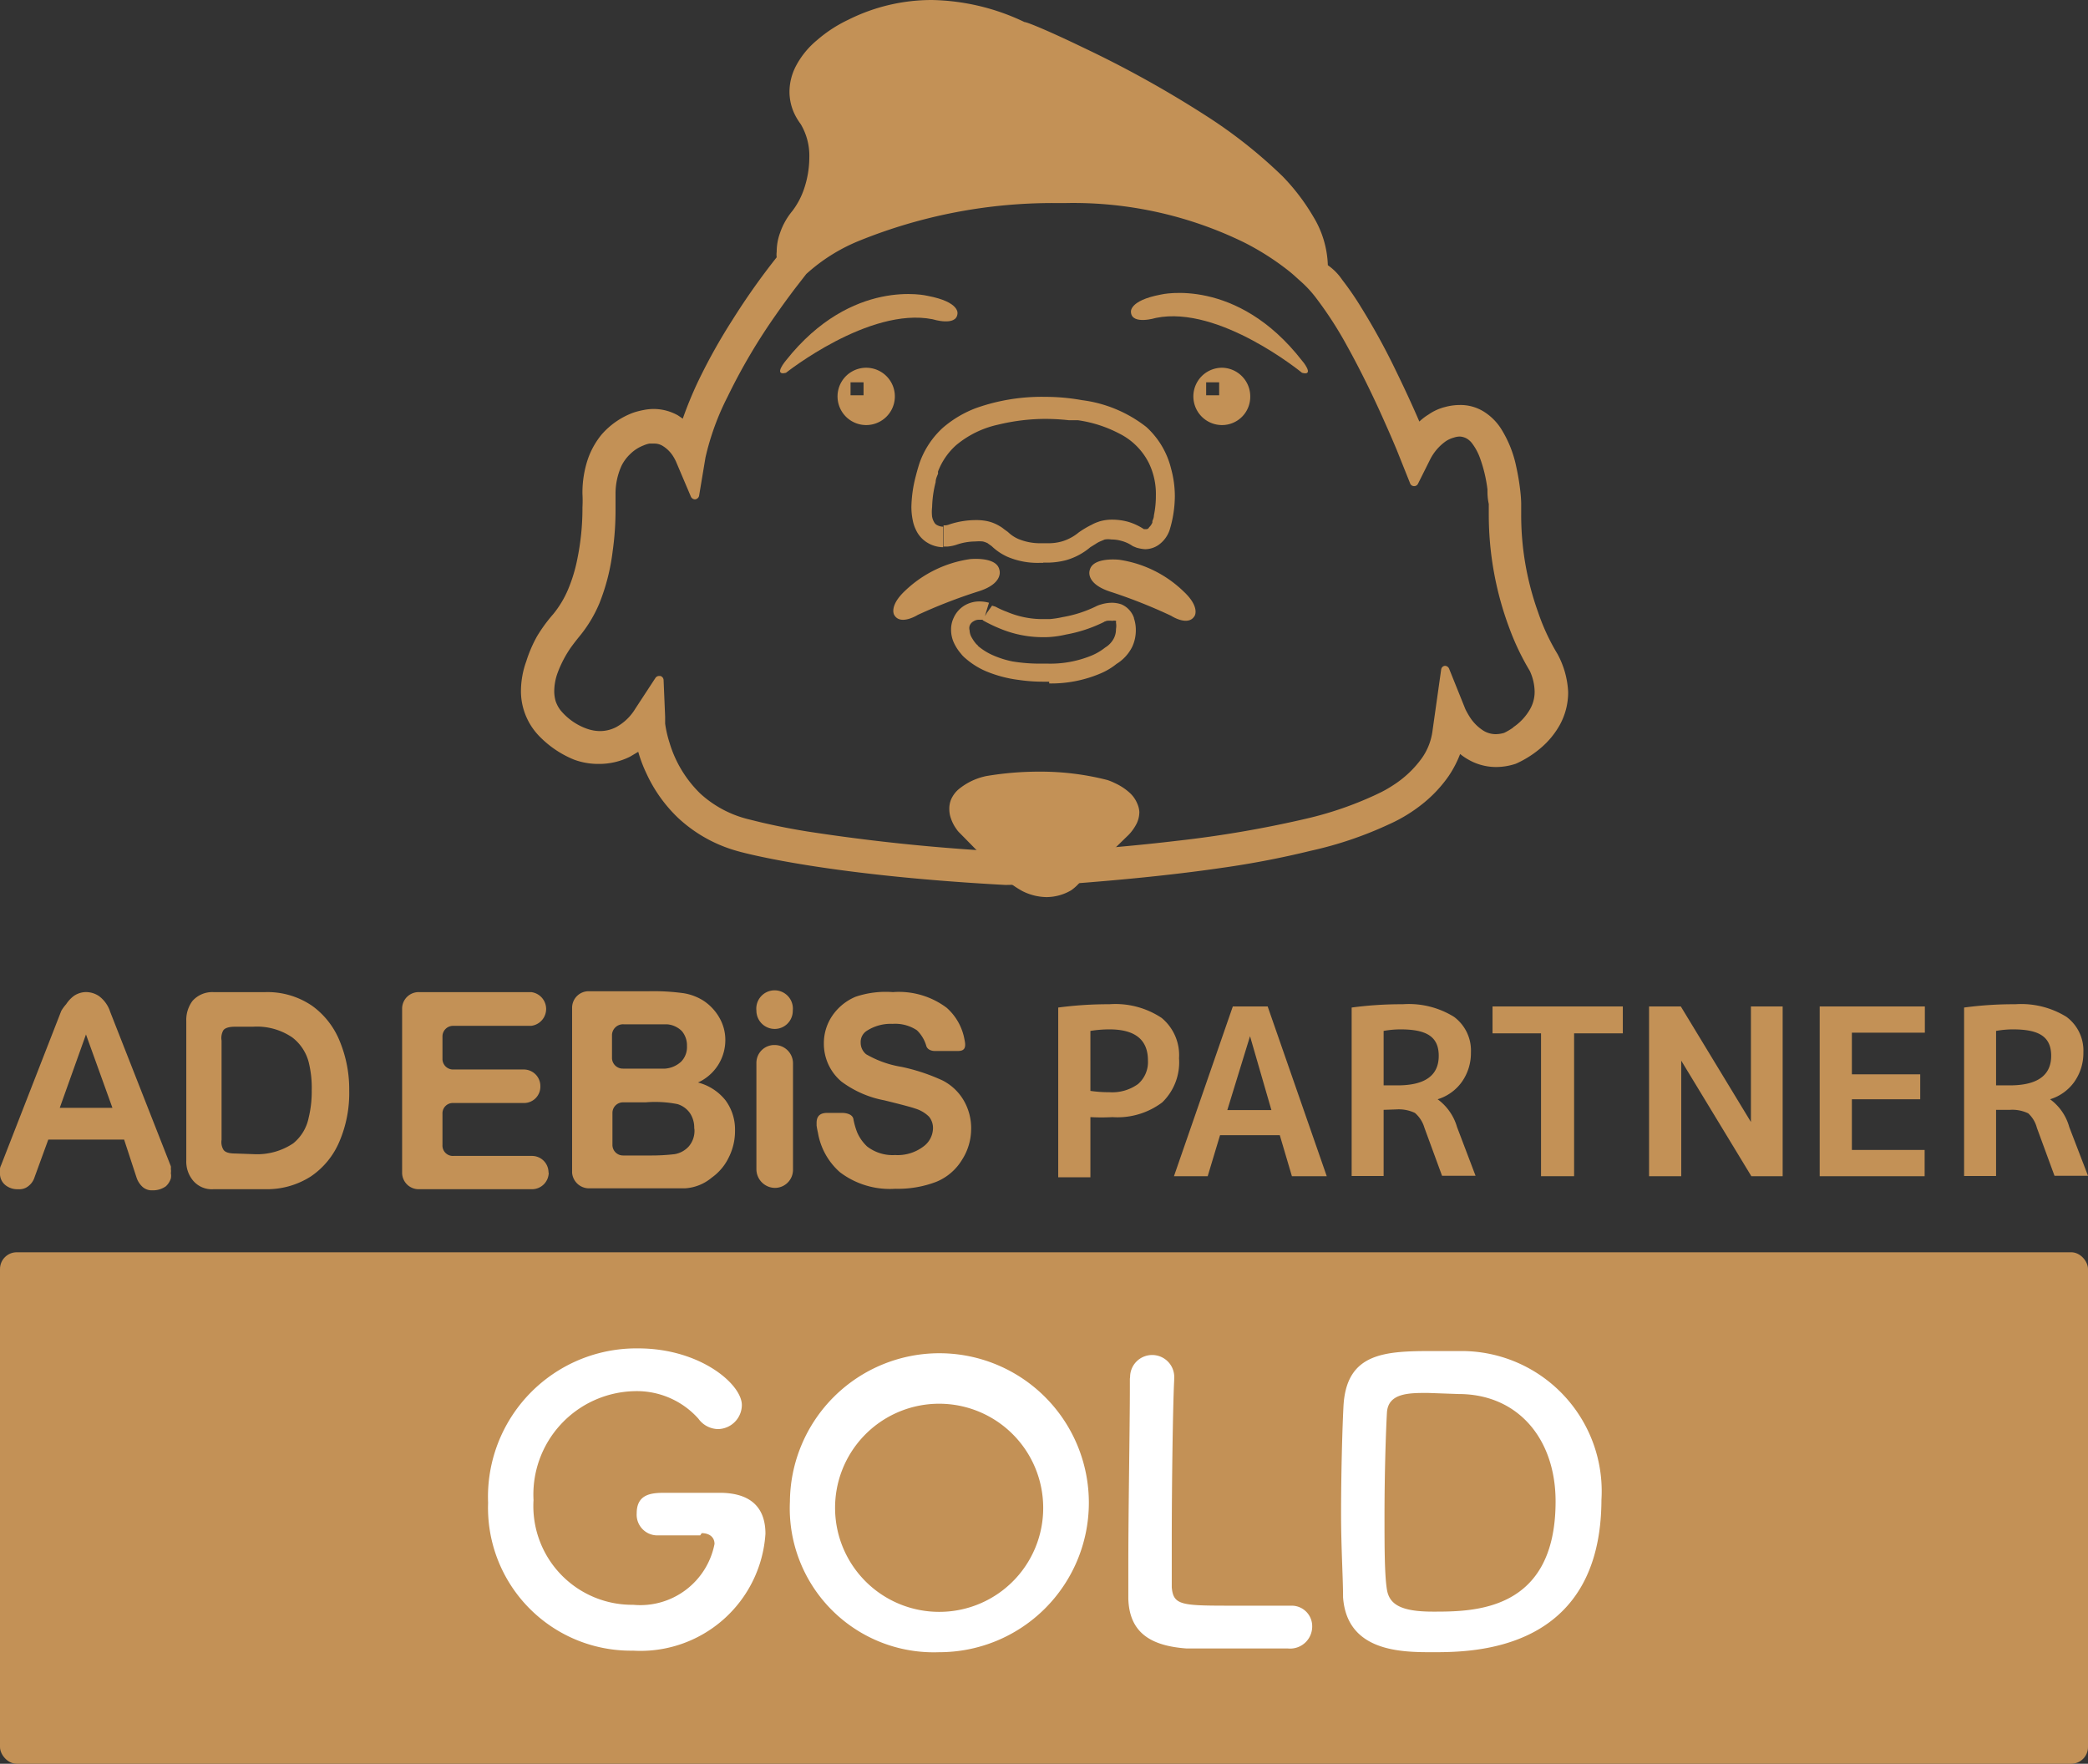
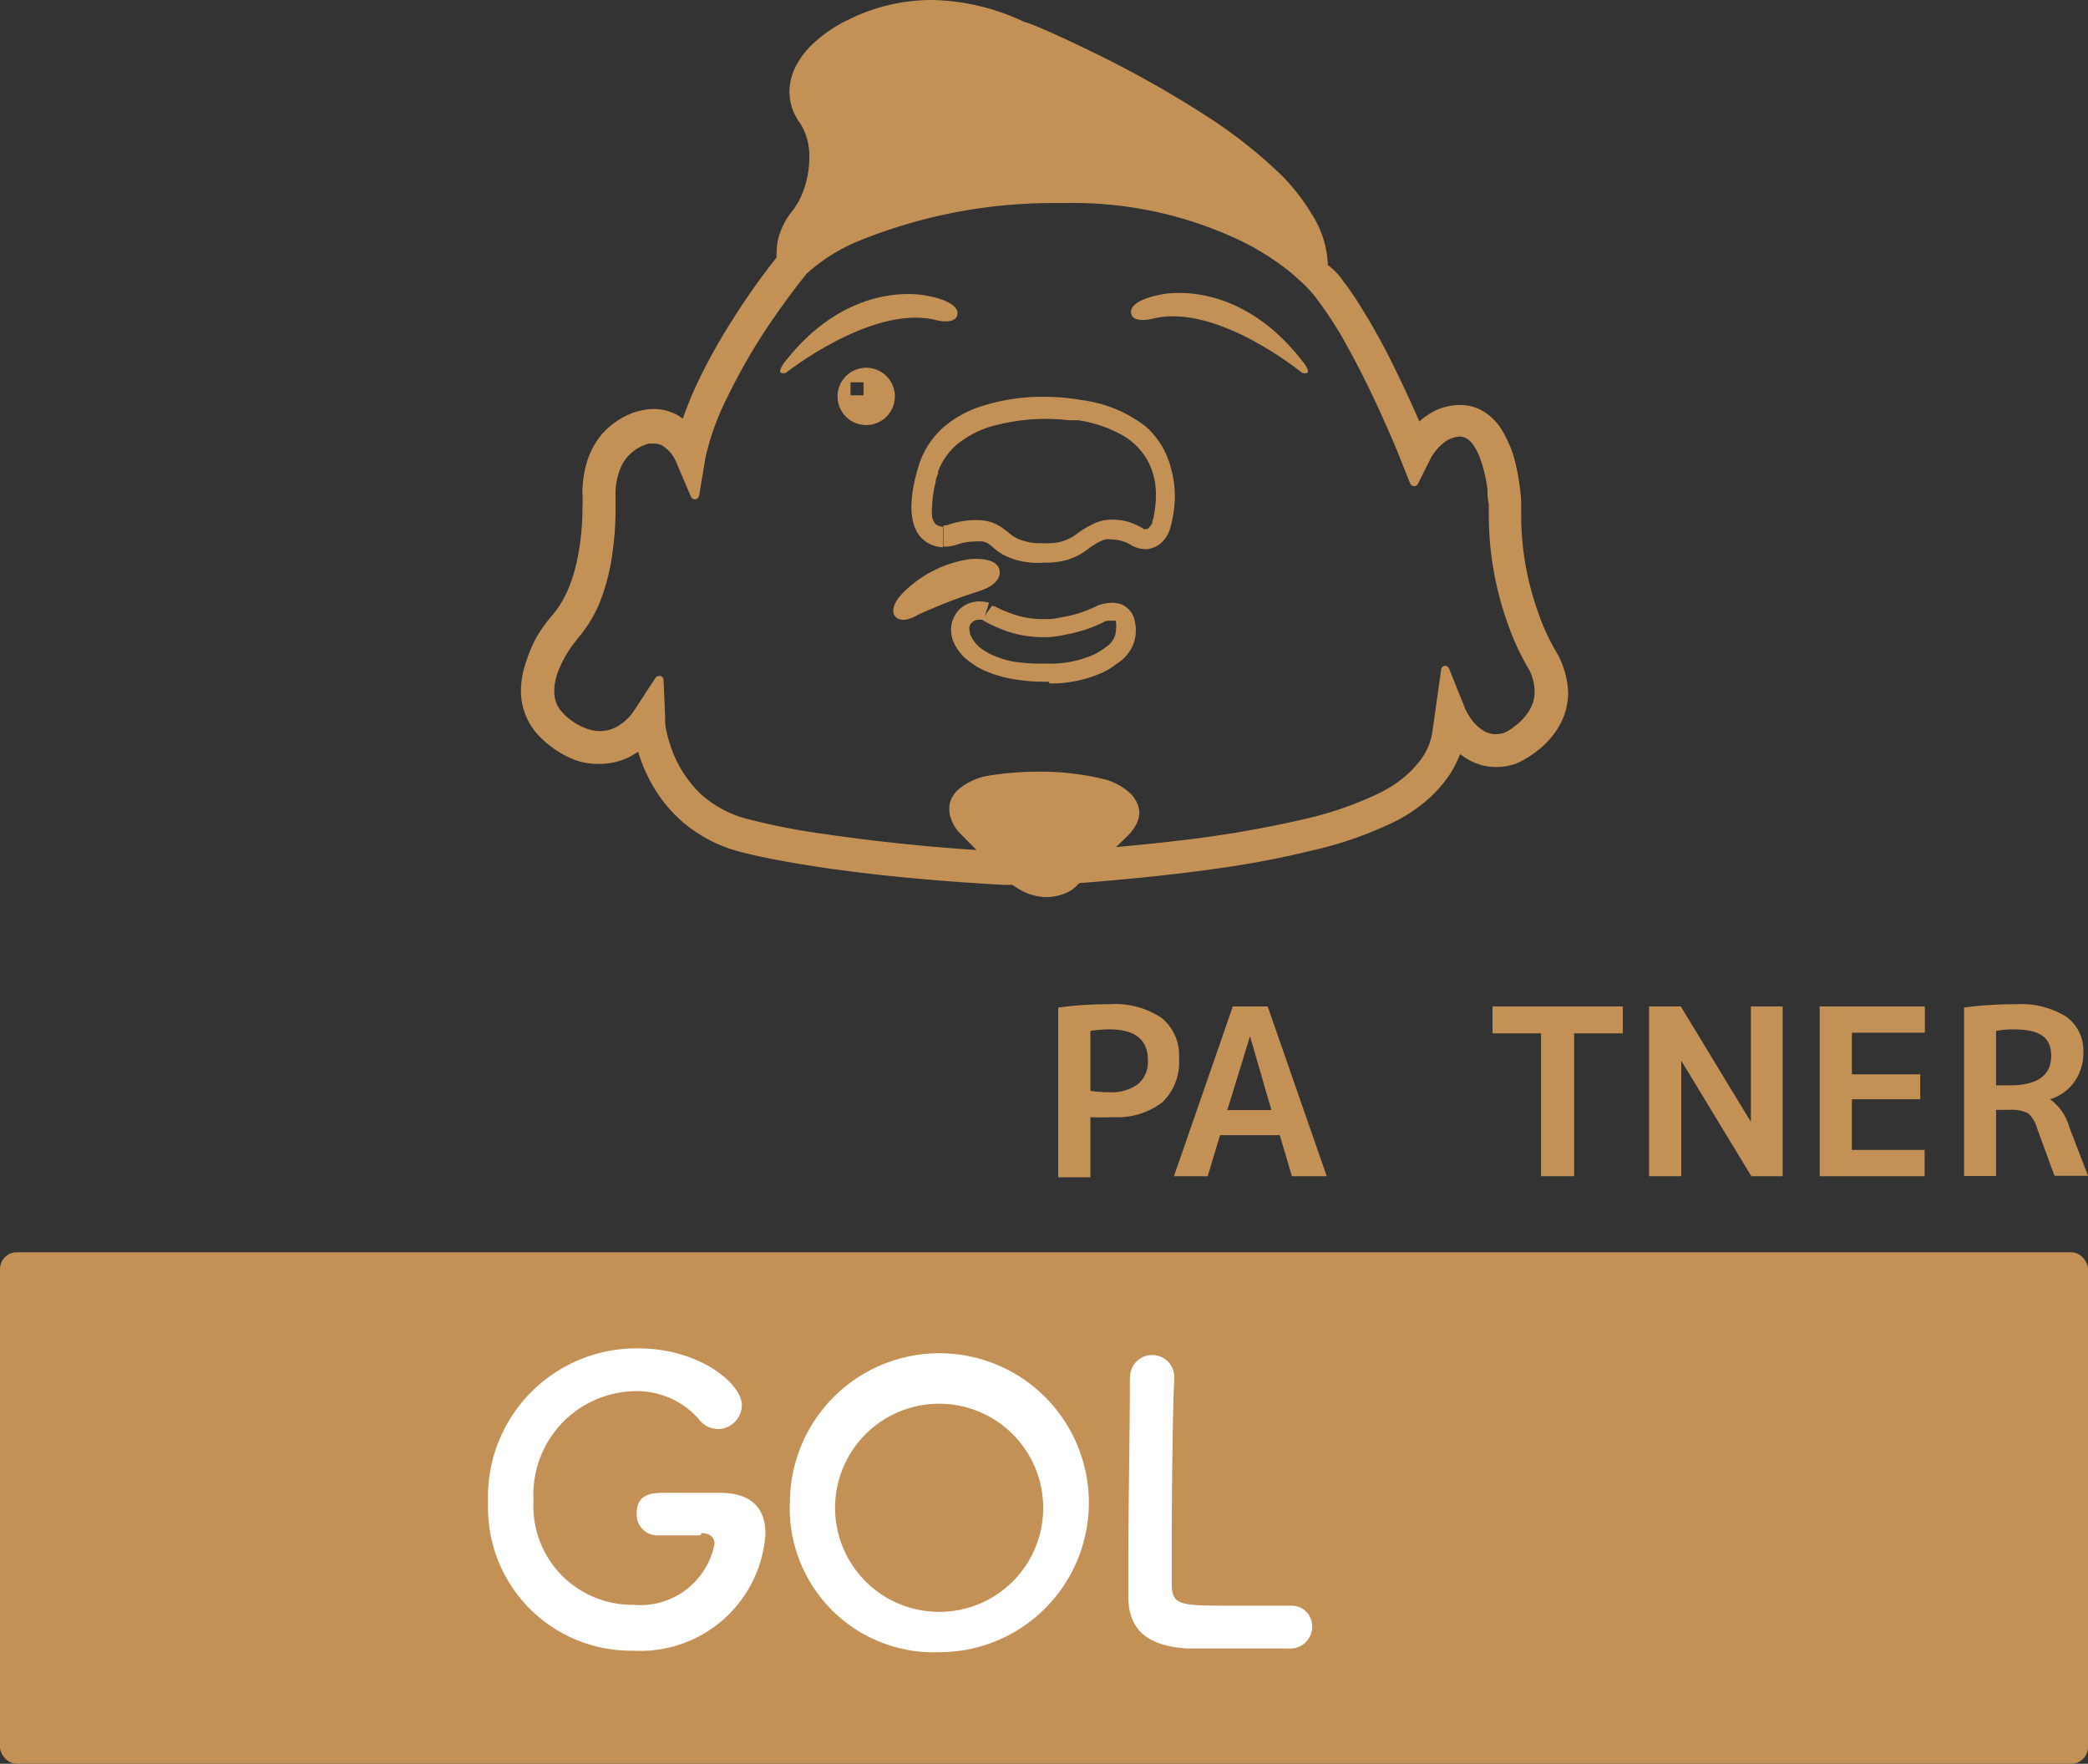
<svg xmlns="http://www.w3.org/2000/svg" width="94.71" height="80" viewBox="0 0 94.71 80">
  <rect x="0" y="0" width="94.71" height="80" fill="#333333" stroke="none" />
  <defs>
    <style>.cls-1{fill:#c39156;}.cls-2{fill:#fff;}</style>
  </defs>
  <g id="レイヤー_2" data-name="レイヤー 2">
    <g id="レイヤー_1-2" data-name="レイヤー 1">
-       <path class="cls-1" d="M44.05,51.21a2.59,2.59,0,0,1-.41,1.39,2.45,2.45,0,0,1-1.16,1,4.86,4.86,0,0,1-1.87.32,3.74,3.74,0,0,1-2.51-.75,3.06,3.06,0,0,1-1-1.8,3,3,0,0,1-.06-.32v-.12c0-.38.25-.44.43-.45h.76s.43,0,.48.28v0a3.26,3.26,0,0,0,.17.6h0a1.93,1.93,0,0,0,.45.64,1.89,1.89,0,0,0,1.27.39A1.94,1.94,0,0,0,41.89,52a1.05,1.05,0,0,0,.43-.82.81.81,0,0,0-.18-.53,1.51,1.51,0,0,0-.63-.37c-.2-.07-.66-.19-1.39-.37a4.71,4.71,0,0,1-1.95-.85,2.24,2.24,0,0,1-.8-1.74,2.21,2.21,0,0,1,.37-1.23,2.4,2.4,0,0,1,1.07-.88A4.29,4.29,0,0,1,40.5,45a3.61,3.61,0,0,1,2.44.71,2.51,2.51,0,0,1,.81,1.45c.08.36,0,.51-.29.51H42.38s-.31,0-.37-.25a1.6,1.6,0,0,0-.42-.69,1.78,1.78,0,0,0-1.1-.29,2,2,0,0,0-1.18.32.6.6,0,0,0-.27.53.67.67,0,0,0,.25.53,4.68,4.68,0,0,0,1.6.57,8.75,8.75,0,0,1,1.87.62,2.35,2.35,0,0,1,.94.88,2.51,2.51,0,0,1,.35,1.37M34.31,53V48.21a.81.81,0,0,1,.83-.81.83.83,0,0,1,.83.83v4.82a.82.82,0,0,1-.82.83.85.85,0,0,1-.84-.85m.83-6.36a.82.82,0,0,0,.82-.83v0a.83.83,0,1,0-1.65,0v0a.83.83,0,0,0,.83.83m-1.8,4.63a2.66,2.66,0,0,1-.28,1.19,2.39,2.39,0,0,1-.77.92,2.08,2.08,0,0,1-1.23.49H26.72a.77.77,0,0,1-.77-.71V45.71a.75.75,0,0,1,.74-.75h2.74a10,10,0,0,1,1.58.09,2.38,2.38,0,0,1,.93.36,2.26,2.26,0,0,1,.69.75,2,2,0,0,1,.27,1,2.11,2.11,0,0,1-1.24,1.94,2.34,2.34,0,0,1,1.25.81,2.22,2.22,0,0,1,.43,1.35m-5.58-3.25a.49.49,0,0,0,.5.46h1.1l.81,0a1.2,1.2,0,0,0,.73-.32.94.94,0,0,0,.26-.7,1,1,0,0,0-.23-.68,1.06,1.06,0,0,0-.68-.31q-.24,0-1.29,0h-.67a.5.5,0,0,0-.53.47Zm3.73,3.16a1.19,1.19,0,0,0-.2-.69,1.07,1.07,0,0,0-.56-.4A5.21,5.21,0,0,0,29.28,50h-1a.48.48,0,0,0-.5.46v1.49a.48.48,0,0,0,.49.46h1.23a9,9,0,0,0,1.1-.06,1.11,1.11,0,0,0,.65-.36,1.09,1.09,0,0,0,.25-.76m-6.61,1.95a.76.76,0,0,1-.76.76H19a.75.75,0,0,1-.76-.72V45.75A.75.75,0,0,1,19,45h5.09a.77.77,0,0,1,0,1.53H20.56a.48.48,0,0,0-.49.49v1a.48.48,0,0,0,.5.49h3.18a.75.75,0,0,1,.76.76.74.74,0,0,1-.75.76H20.57a.47.47,0,0,0-.5.49v1.42a.47.47,0,0,0,.5.49h3.55a.75.75,0,0,1,.76.76m-13.37-.84a2.94,2.94,0,0,0,1.79-.49A2,2,0,0,0,14,50.7a5,5,0,0,0,.14-1.24A4.83,4.83,0,0,0,14,48.17a2.06,2.06,0,0,0-.75-1.12,2.85,2.85,0,0,0-1.78-.48h-.82c-.29,0-.47.07-.53.18a.72.72,0,0,0-.07.45v4.5a.67.67,0,0,0,.08.44c.07.12.25.18.53.18ZM12.05,45a3.58,3.58,0,0,1,2.12.63,3.67,3.67,0,0,1,1.25,1.62,5.7,5.7,0,0,1,.42,2.22,5.58,5.58,0,0,1-.45,2.32,3.59,3.59,0,0,1-1.29,1.57,3.68,3.68,0,0,1-2,.58H9.68a1.11,1.11,0,0,1-.93-.4,1.35,1.35,0,0,1-.3-.91v-6.3a1.45,1.45,0,0,1,.28-.93,1.2,1.2,0,0,1,.94-.4ZM2.71,50.25H5.1L3.9,46.92Zm2.92,1.44H2.19l-.62,1.7a.82.82,0,0,1-.39.48.67.67,0,0,1-.36.07.86.86,0,0,1-.58-.19A.66.66,0,0,1,0,53.21,1,1,0,0,1,0,53a.53.53,0,0,1,.05-.15l2.73-7A1.82,1.82,0,0,1,3,45.55a1.48,1.48,0,0,1,.34-.37A1,1,0,0,1,3.85,45a1.06,1.06,0,0,1,.64.18A1.44,1.44,0,0,1,5,45.9l2.75,7a.68.68,0,0,1,0,.13.52.52,0,0,1,0,.18.63.63,0,0,1,0,.24.81.81,0,0,1-.23.36,1,1,0,0,1-.6.18.63.63,0,0,1-.48-.18,1,1,0,0,1-.24-.38Z" />
      <path class="cls-1" d="M48,45.7a17.18,17.18,0,0,1,2.32-.15,3.79,3.79,0,0,1,2.37.62A2.19,2.19,0,0,1,53.48,48a2.53,2.53,0,0,1-.76,2,3.37,3.37,0,0,1-2.26.67,9.17,9.17,0,0,1-1,0v2.73H48Zm1.46,3.78a5.71,5.71,0,0,0,.86.06,2,2,0,0,0,1.3-.37,1.32,1.32,0,0,0,.45-1.07c0-.94-.58-1.41-1.75-1.41a5.54,5.54,0,0,0-.86.07Z" />
      <path class="cls-1" d="M53.25,53.35l2.67-7.7H57.5l2.68,7.7H58.6l-.55-1.86H55.34l-.56,1.86Zm2.42-3h2L56.7,47h0Z" />
-       <path class="cls-1" d="M62.76,50.34v3H61.31V45.7a16.86,16.86,0,0,1,2.32-.15,3.89,3.89,0,0,1,2.32.57,1.9,1.9,0,0,1,.77,1.62,2.26,2.26,0,0,1-.41,1.33,2.11,2.11,0,0,1-1.1.79v0a2.38,2.38,0,0,1,.88,1.26l.84,2.21H65.41l-.8-2.18a1.4,1.4,0,0,0-.43-.67,1.7,1.7,0,0,0-.84-.16Zm0-1.11h.63c1.25,0,1.87-.45,1.87-1.34s-.58-1.2-1.74-1.2a4.37,4.37,0,0,0-.76.07Z" />
      <path class="cls-1" d="M73.61,45.65v1.22H71.4v6.48H69.9V46.87H67.7V45.65Z" />
      <path class="cls-1" d="M74.8,53.35v-7.7h1.44l3.18,5.24h0V45.65h1.44v7.7H79.44l-3.18-5.24h0v5.24Z" />
      <path class="cls-1" d="M84,46.84v1.89H87.1v1.13H84v2.3h3.3v1.19H82.54v-7.7h4.77v1.19Z" />
      <path class="cls-1" d="M90.54,50.34v3H89.09V45.7a16.75,16.75,0,0,1,2.32-.15,3.91,3.91,0,0,1,2.32.57,1.9,1.9,0,0,1,.77,1.62,2.26,2.26,0,0,1-.41,1.33,2.11,2.11,0,0,1-1.1.79v0a2.32,2.32,0,0,1,.87,1.26l.85,2.21H93.19l-.8-2.18A1.34,1.34,0,0,0,92,50.5a1.65,1.65,0,0,0-.83-.16Zm0-1.11h.62c1.25,0,1.88-.45,1.88-1.34s-.58-1.2-1.74-1.2a4.37,4.37,0,0,0-.76.07Z" />
      <path class="cls-1" d="M44,25.36s1.2-.13,1.33.48c0,0,.24.63-1,1a23.88,23.88,0,0,0-2.7,1.05s-.79.5-1.07,0c0,0-.25-.4.5-1.1A5.37,5.37,0,0,1,44,25.36Z" />
-       <path class="cls-1" d="M50.77,25.39s-1.2-.14-1.34.47c0,0-.24.62,1,1a23.79,23.79,0,0,1,2.69,1.07s.78.51,1.07,0c0,0,.25-.4-.5-1.1A5.3,5.3,0,0,0,50.77,25.39Z" />
      <path class="cls-1" d="M35.65,16.91s3.77-3,6.65-2.43c0,0,1.08.34,1.13-.25,0,0,.13-.53-1.35-.81,0,0-3.43-.86-6.43,2.93C35.65,16.35,35.05,17.06,35.65,16.91Z" />
      <path class="cls-1" d="M59.06,16.91s-3.75-3.08-6.63-2.49c0,0-1.08.33-1.13-.25,0,0-.13-.53,1.36-.81,0,0,3.43-.82,6.4,3C59.06,16.35,59.66,17.07,59.06,16.91Z" />
      <path class="cls-1" d="M44.77,27.79l-.2.34a6.78,6.78,0,0,0,.81.39,5.05,5.05,0,0,0,1.82.38h.26s.39,0,.9-.12a6.42,6.42,0,0,0,1.72-.57l-.19-.35.17.36L50,28.09l.06.12h0L50,28.09l.06.12.14-.05a1.09,1.09,0,0,1,.26,0,.32.32,0,0,1,.16,0l0,0a.19.19,0,0,1,0,.08h0l.24-.08-.24.08h0l.24-.08-.24.08h0a.81.81,0,0,1,0,.29.9.9,0,0,1-.09.41,1.05,1.05,0,0,1-.4.43l0,0,0,0,.13.14-.13-.14h0l.13.14-.13-.14a2.56,2.56,0,0,1-.63.37,4.92,4.92,0,0,1-2,.36h0v0h0v0h-.22A7.54,7.54,0,0,1,45.92,30a4.29,4.29,0,0,1-.86-.27,2.75,2.75,0,0,1-.72-.45h0l-.13.15.14-.15h0l-.13.15.14-.15-.07-.06a1.69,1.69,0,0,1-.2-.28.71.71,0,0,1-.11-.35.37.37,0,0,1,0-.2.38.38,0,0,1,.18-.21.45.45,0,0,1,.27-.07l.2,0,.11-.38-.2.34.2-.34.12-.39a1.59,1.59,0,0,0-.43-.06,1.31,1.31,0,0,0-.69.19,1.25,1.25,0,0,0-.49.57,1.22,1.22,0,0,0-.11.52,1.43,1.43,0,0,0,.1.53,2.09,2.09,0,0,0,.34.55,1.36,1.36,0,0,0,.2.21l.26-.3-.27.29a3.49,3.49,0,0,0,.94.6,5.68,5.68,0,0,0,1.5.4,7.68,7.68,0,0,0,1.12.08h.26l0-.4V31h0a5.71,5.71,0,0,0,2.32-.45,3.06,3.06,0,0,0,.8-.49l-.27-.29.21.34a1.91,1.91,0,0,0,.7-.76,1.76,1.76,0,0,0,.17-.76,1.66,1.66,0,0,0-.09-.56l-.37.14.38-.13a1,1,0,0,0-.18-.33,1,1,0,0,0-.4-.3,1.32,1.32,0,0,0-.42-.07,1.7,1.7,0,0,0-.51.08,1.11,1.11,0,0,0-.23.09h0a5.58,5.58,0,0,1-1.5.48,4.17,4.17,0,0,1-.58.09l-.16,0H47.2a4.13,4.13,0,0,1-1.53-.33,3.7,3.7,0,0,1-.51-.23L45,27.47l0,0h0l-.06.1.06-.1h0l-.06.1.06-.1,0,0,0,0Z" />
      <path class="cls-1" d="M51.59,36.46a1.36,1.36,0,0,0-.37-.52,2.62,2.62,0,0,0-.65-.42,2.56,2.56,0,0,0-.34-.14h0A12.2,12.2,0,0,0,47.16,35a14.35,14.35,0,0,0-2.42.2h0a2.89,2.89,0,0,0-1.27.61,1.31,1.31,0,0,0-.32.43,1.08,1.08,0,0,0-.09.46,1.23,1.23,0,0,0,.08.44,1.77,1.77,0,0,0,.24.46,1,1,0,0,0,.16.19l1.59,1.62h0a4.56,4.56,0,0,0,1.23,1,2.49,2.49,0,0,0,1.11.28,2.23,2.23,0,0,0,1.12-.31A2.16,2.16,0,0,0,49,40l2.21-2.15h0a2.17,2.17,0,0,0,.35-.5,1.23,1.23,0,0,0,.12-.52A1.07,1.07,0,0,0,51.59,36.46Z" />
      <path class="cls-1" d="M42.8,24.32v.47l.19,0a1.8,1.8,0,0,0,.39-.08h0a2.63,2.63,0,0,1,.86-.15,1.79,1.79,0,0,1,.34,0,1,1,0,0,1,.24.09l.25-.39-.26.39h0l.1.07.07.05,0,0h0a2.52,2.52,0,0,0,.73.49,3.48,3.48,0,0,0,1.42.27h.19l0-.47-.06.46h.24a3.5,3.5,0,0,0,.85-.11,2.94,2.94,0,0,0,1.13-.61l-.3-.35.26.38h0l.26-.16a1.19,1.19,0,0,1,.22-.12l.19-.08h0a1.05,1.05,0,0,1,.31,0,1.62,1.62,0,0,1,.47.07,1.57,1.57,0,0,1,.49.23h0l.17.07a1.71,1.71,0,0,0,.39.07,1.08,1.08,0,0,0,.62-.2,1.36,1.36,0,0,0,.49-.66h0a5.32,5.32,0,0,0,.24-1.55,4.73,4.73,0,0,0-.17-1.24A3.76,3.76,0,0,0,52,19.37a5.94,5.94,0,0,0-2.92-1.22h0A9.46,9.46,0,0,0,47.39,18a8.91,8.91,0,0,0-3.12.51,5,5,0,0,0-1.5.89A3.93,3.93,0,0,0,41.71,21h0s-.09.27-.18.63A5.88,5.88,0,0,0,41.34,23a3,3,0,0,0,.06.59,1.66,1.66,0,0,0,.14.43,1.33,1.33,0,0,0,.47.56,1.41,1.41,0,0,0,.77.24h0v-.47l0-.46a.6.6,0,0,1-.27-.07.31.31,0,0,1-.11-.09.79.79,0,0,1-.12-.29,1.9,1.9,0,0,1,0-.44,5,5,0,0,1,.16-1.13c0-.16.08-.3.11-.39a.53.53,0,0,1,0-.11v0h0l-.12,0,.12,0h0l-.12,0,.12,0-.44-.15.44.16a3.07,3.07,0,0,1,.81-1.18,4.44,4.44,0,0,1,1.92-.94A9.19,9.19,0,0,1,47.39,19a10,10,0,0,1,1.09.06l.31,0h.1a5.79,5.79,0,0,1,1.87.6A3,3,0,0,1,52.11,21a3.22,3.22,0,0,1,.32,1.48,4.39,4.39,0,0,1-.09.9c0,.11-.05.2-.07.26a.35.35,0,0,1,0,.06v0h0l.18.06-.18-.06h0l.18.06-.18-.06.44.15-.43-.17a.64.64,0,0,1-.16.24A.13.13,0,0,1,52,24h-.13l0,0,0,0h0l0,0,0,0-.14.27.15-.27h0l-.14.27.15-.27-.22.41.26-.38a2.71,2.71,0,0,0-.75-.36,2.78,2.78,0,0,0-.73-.1,2,2,0,0,0-.61.09l.15.44-.14-.44a1.64,1.64,0,0,0-.33.14,4.19,4.19,0,0,0-.59.35h0l0,0a2.15,2.15,0,0,1-.77.41,2.23,2.23,0,0,1-.6.08h-.13l0,.23,0-.23h0l0,.23,0-.23h-.23a2.56,2.56,0,0,1-1-.19,1.57,1.57,0,0,1-.48-.32h0L45.54,24a1.36,1.36,0,0,0-.22-.15h0a1.83,1.83,0,0,0-.53-.21,2.47,2.47,0,0,0-.54-.05,3.87,3.87,0,0,0-1.17.19h0a.73.73,0,0,1-.2.05h-.08v0h0v.46l0-.46Z" />
      <path class="cls-1" d="M39.29,16.68a1.3,1.3,0,0,0,0,2.6,1.3,1.3,0,0,0,0-2.6Zm-.12,1.25h-.59v-.59h.59Z" />
-       <path class="cls-1" d="M55.43,16.68a1.3,1.3,0,0,0,0,2.6A1.28,1.28,0,0,0,56.71,18,1.3,1.3,0,0,0,55.43,16.68Zm-.13,1.25h-.59v-.59h.59Z" />
      <path class="cls-1" d="M70.65,29.67a9.61,9.61,0,0,1-.89-1.92A13,13,0,0,1,69,23.36v-.51s0-.27-.05-.66a10.43,10.43,0,0,0-.17-1,5.19,5.19,0,0,0-.71-1.77,2.51,2.51,0,0,0-.75-.74,2,2,0,0,0-1.11-.31,2.61,2.61,0,0,0-.66.09,2.28,2.28,0,0,0-.75.34,2.59,2.59,0,0,0-.42.32c-.27-.63-.65-1.46-1.08-2.34a30.53,30.53,0,0,0-1.56-2.84,13.67,13.67,0,0,0-.86-1.25,2.52,2.52,0,0,0-.65-.66,4.51,4.51,0,0,0-.67-2.22A9.52,9.52,0,0,0,58.18,8a22,22,0,0,0-3.46-2.74,49.15,49.15,0,0,0-5.56-3.09C47.67,1.45,46.6,1,46.47,1a10.13,10.13,0,0,0-4.2-1,8.46,8.46,0,0,0-3.8.9,6.17,6.17,0,0,0-1.42.93A3.83,3.83,0,0,0,36.1,3a2.55,2.55,0,0,0-.29,1.16,2.36,2.36,0,0,0,.28,1.11,2.94,2.94,0,0,0,.23.36,2.8,2.8,0,0,1,.39,1.51,4.47,4.47,0,0,1-.24,1.43,3.49,3.49,0,0,1-.53,1,3.14,3.14,0,0,0-.56,1,2.5,2.5,0,0,0-.15.85.94.94,0,0,0,0,.25,31.67,31.67,0,0,0-2,2.83,26.25,26.25,0,0,0-1.56,2.79,17.55,17.55,0,0,0-.7,1.7l-.22-.15a2.26,2.26,0,0,0-1.1-.29,2.42,2.42,0,0,0-.47.05,3.43,3.43,0,0,0-.46.12,3.52,3.52,0,0,0-1.44,1,3.64,3.64,0,0,0-.61,1.09,4.76,4.76,0,0,0-.25,1.6,5.46,5.46,0,0,1,0,.6,11.45,11.45,0,0,1-.24,2.38,7,7,0,0,1-.41,1.34,4.58,4.58,0,0,1-.68,1.13,6.94,6.94,0,0,0-.73,1A6,6,0,0,0,23.87,30a4,4,0,0,0-.24,1.33,2.89,2.89,0,0,0,.13.88,2.94,2.94,0,0,0,.77,1.25,4.61,4.61,0,0,0,1.52,1,3.18,3.18,0,0,0,1.12.19,3.14,3.14,0,0,0,1.41-.33l.37-.22a6.3,6.3,0,0,0,.38,1,6.57,6.57,0,0,0,1.43,2,6.48,6.48,0,0,0,2.68,1.5s3.65,1.08,12.18,1.54h0l2.81-.07.36,0c1.65-.13,4.13-.34,6.66-.71a40.79,40.79,0,0,0,4-.77A17.08,17.08,0,0,0,63,37.39a7,7,0,0,0,1.54-.94,6,6,0,0,0,1.17-1.25,4.91,4.91,0,0,0,.52-1,2.71,2.71,0,0,0,.35.24,2.52,2.52,0,0,0,1.29.35,2.81,2.81,0,0,0,.89-.15,4.68,4.68,0,0,0,1.16-.74,3.8,3.8,0,0,0,.82-1,3.06,3.06,0,0,0,.39-1.51A4,4,0,0,0,70.65,29.67Zm-2,3.32a2.91,2.91,0,0,1-.42.25,1.36,1.36,0,0,1-.38.06,1.08,1.08,0,0,1-.55-.15,2,2,0,0,1-.62-.61,3.75,3.75,0,0,1-.21-.37l-.74-1.84a.21.21,0,0,0-.19-.13h0a.19.19,0,0,0-.17.17l-.39,2.76a2.76,2.76,0,0,1-.48,1.25,4.77,4.77,0,0,1-1.33,1.25,5.16,5.16,0,0,1-.54.31l-.25.12a16,16,0,0,1-3.16,1.08,50.59,50.59,0,0,1-5.86,1c-1.76.21-3.38.34-4.58.44l-.35,0-2.68.06a88.5,88.5,0,0,1-9.09-.92c-1-.16-1.66-.31-2.1-.41l-.65-.16A5,5,0,0,1,31.77,36a5.35,5.35,0,0,1-1.4-2.31,5.14,5.14,0,0,1-.2-.87l0-.31-.07-1.66a.2.2,0,0,0-.15-.19h-.05a.2.2,0,0,0-.17.09l-.91,1.39a2.31,2.31,0,0,1-.87.84,1.6,1.6,0,0,1-.75.18,1.84,1.84,0,0,1-.56-.1,2.74,2.74,0,0,1-1.22-.85,1.41,1.41,0,0,1-.22-.42,1.63,1.63,0,0,1-.06-.45,2.48,2.48,0,0,1,.16-.84,5.19,5.19,0,0,1,.6-1.14c.11-.15.2-.27.37-.48a6,6,0,0,0,.92-1.52A9.39,9.39,0,0,0,27.79,25a13.22,13.22,0,0,0,.13-1.91c0-.37,0-.62,0-.68a3.06,3.06,0,0,1,.27-1.28,1.87,1.87,0,0,1,.39-.53,1.77,1.77,0,0,1,.62-.4,1.12,1.12,0,0,1,.26-.08l.22,0a.71.71,0,0,1,.37.1,1.47,1.47,0,0,1,.46.44,2.18,2.18,0,0,1,.15.27l.68,1.6a.21.21,0,0,0,.19.12h0a.21.21,0,0,0,.18-.16L32,20.75A11.78,11.78,0,0,1,33,18a26.68,26.68,0,0,1,2.2-3.73c.34-.49.64-.89.85-1.17l.52-.67A8.1,8.1,0,0,1,39,10.91a23.37,23.37,0,0,1,8.84-1.7h.51A17.64,17.64,0,0,1,56.44,11a12,12,0,0,1,1.93,1.22c.21.16.36.3.46.39l.19.17a5.16,5.16,0,0,1,.71.78,17,17,0,0,1,1.36,2.11c.69,1.24,1.32,2.57,1.72,3.48.22.49.4.91.55,1.27l.6,1.5a.19.19,0,0,0,.18.13h0a.19.19,0,0,0,.18-.11l.53-1.06a2.26,2.26,0,0,1,.75-.88,1.3,1.3,0,0,1,.34-.15.91.91,0,0,1,.27-.05.74.74,0,0,1,.3.08.85.85,0,0,1,.24.2,2.53,2.53,0,0,1,.39.72,6.46,6.46,0,0,1,.33,1.4c0,.2,0,.38.06.66v.5a14.68,14.68,0,0,0,.94,5.15,11.36,11.36,0,0,0,.92,1.92,2.32,2.32,0,0,1,.22.94,1.59,1.59,0,0,1-.21.8A2.47,2.47,0,0,1,68.62,33Z" />
      <rect class="cls-1" y="56.8" width="94.71" height="23.2" rx="0.76" />
      <path class="cls-2" d="M31.76,69.64l-2,0h0a.94.94,0,0,1-.88-1c0-.93.76-.93,1.34-.93.86,0,1.85,0,2.42,0,1.52,0,2.08.77,2.08,1.86a5.68,5.68,0,0,1-6,5.3,6.48,6.48,0,0,1-6.58-6.71,6.73,6.73,0,0,1,6.81-7c2.8,0,4.7,1.62,4.7,2.57a1.1,1.1,0,0,1-1.08,1.09,1.12,1.12,0,0,1-.89-.47,3.74,3.74,0,0,0-2.91-1.25,4.69,4.69,0,0,0-4.57,4.94,4.48,4.48,0,0,0,4.52,4.75,3.43,3.43,0,0,0,3.69-2.76c0-.33-.26-.49-.58-.49Z" />
      <path class="cls-2" d="M35.83,68.11a6.78,6.78,0,1,1,6.77,6.83A6.53,6.53,0,0,1,35.83,68.11Zm11.48,0a4.72,4.72,0,1,0-4.71,5A4.71,4.71,0,0,0,47.31,68.11Z" />
      <path class="cls-2" d="M51.26,62.46a1,1,0,0,1,1-1,1,1,0,0,1,1,1.08v.07c-.06,1.12-.11,4.84-.11,7.28,0,1,0,1.79,0,2.1.07.84.45.84,2.85.84,1,0,2.14,0,2.48,0h.09a.93.93,0,0,1,.95.94,1,1,0,0,1-1.11,1c-.23,0-1.27,0-2.31,0s-2.06,0-2.29,0c-1.61-.12-2.58-.71-2.63-2.25,0-.37,0-.94,0-1.59,0-2.41.07-6.26.07-8v-.39Z" />
-       <path class="cls-2" d="M65,74.94c-1.4,0-3.9,0-4.08-2.49,0-.86-.09-2.28-.09-3.76,0-1.94.06-4,.11-4.93.14-2.41,1.88-2.48,4.06-2.48.55,0,1.08,0,1.34,0a6.36,6.36,0,0,1,6.3,6.75C72.62,74.92,66.81,74.94,65,74.94Zm-.24-11.76c-.85,0-1.8,0-1.85.9s-.11,2.76-.11,4.66c0,1.39,0,2.69.11,3.36s.63,1,2.09,1c1.85,0,5.56,0,5.56-5,0-2.83-1.7-4.87-4.4-4.87Z" />
    </g>
  </g>
</svg>